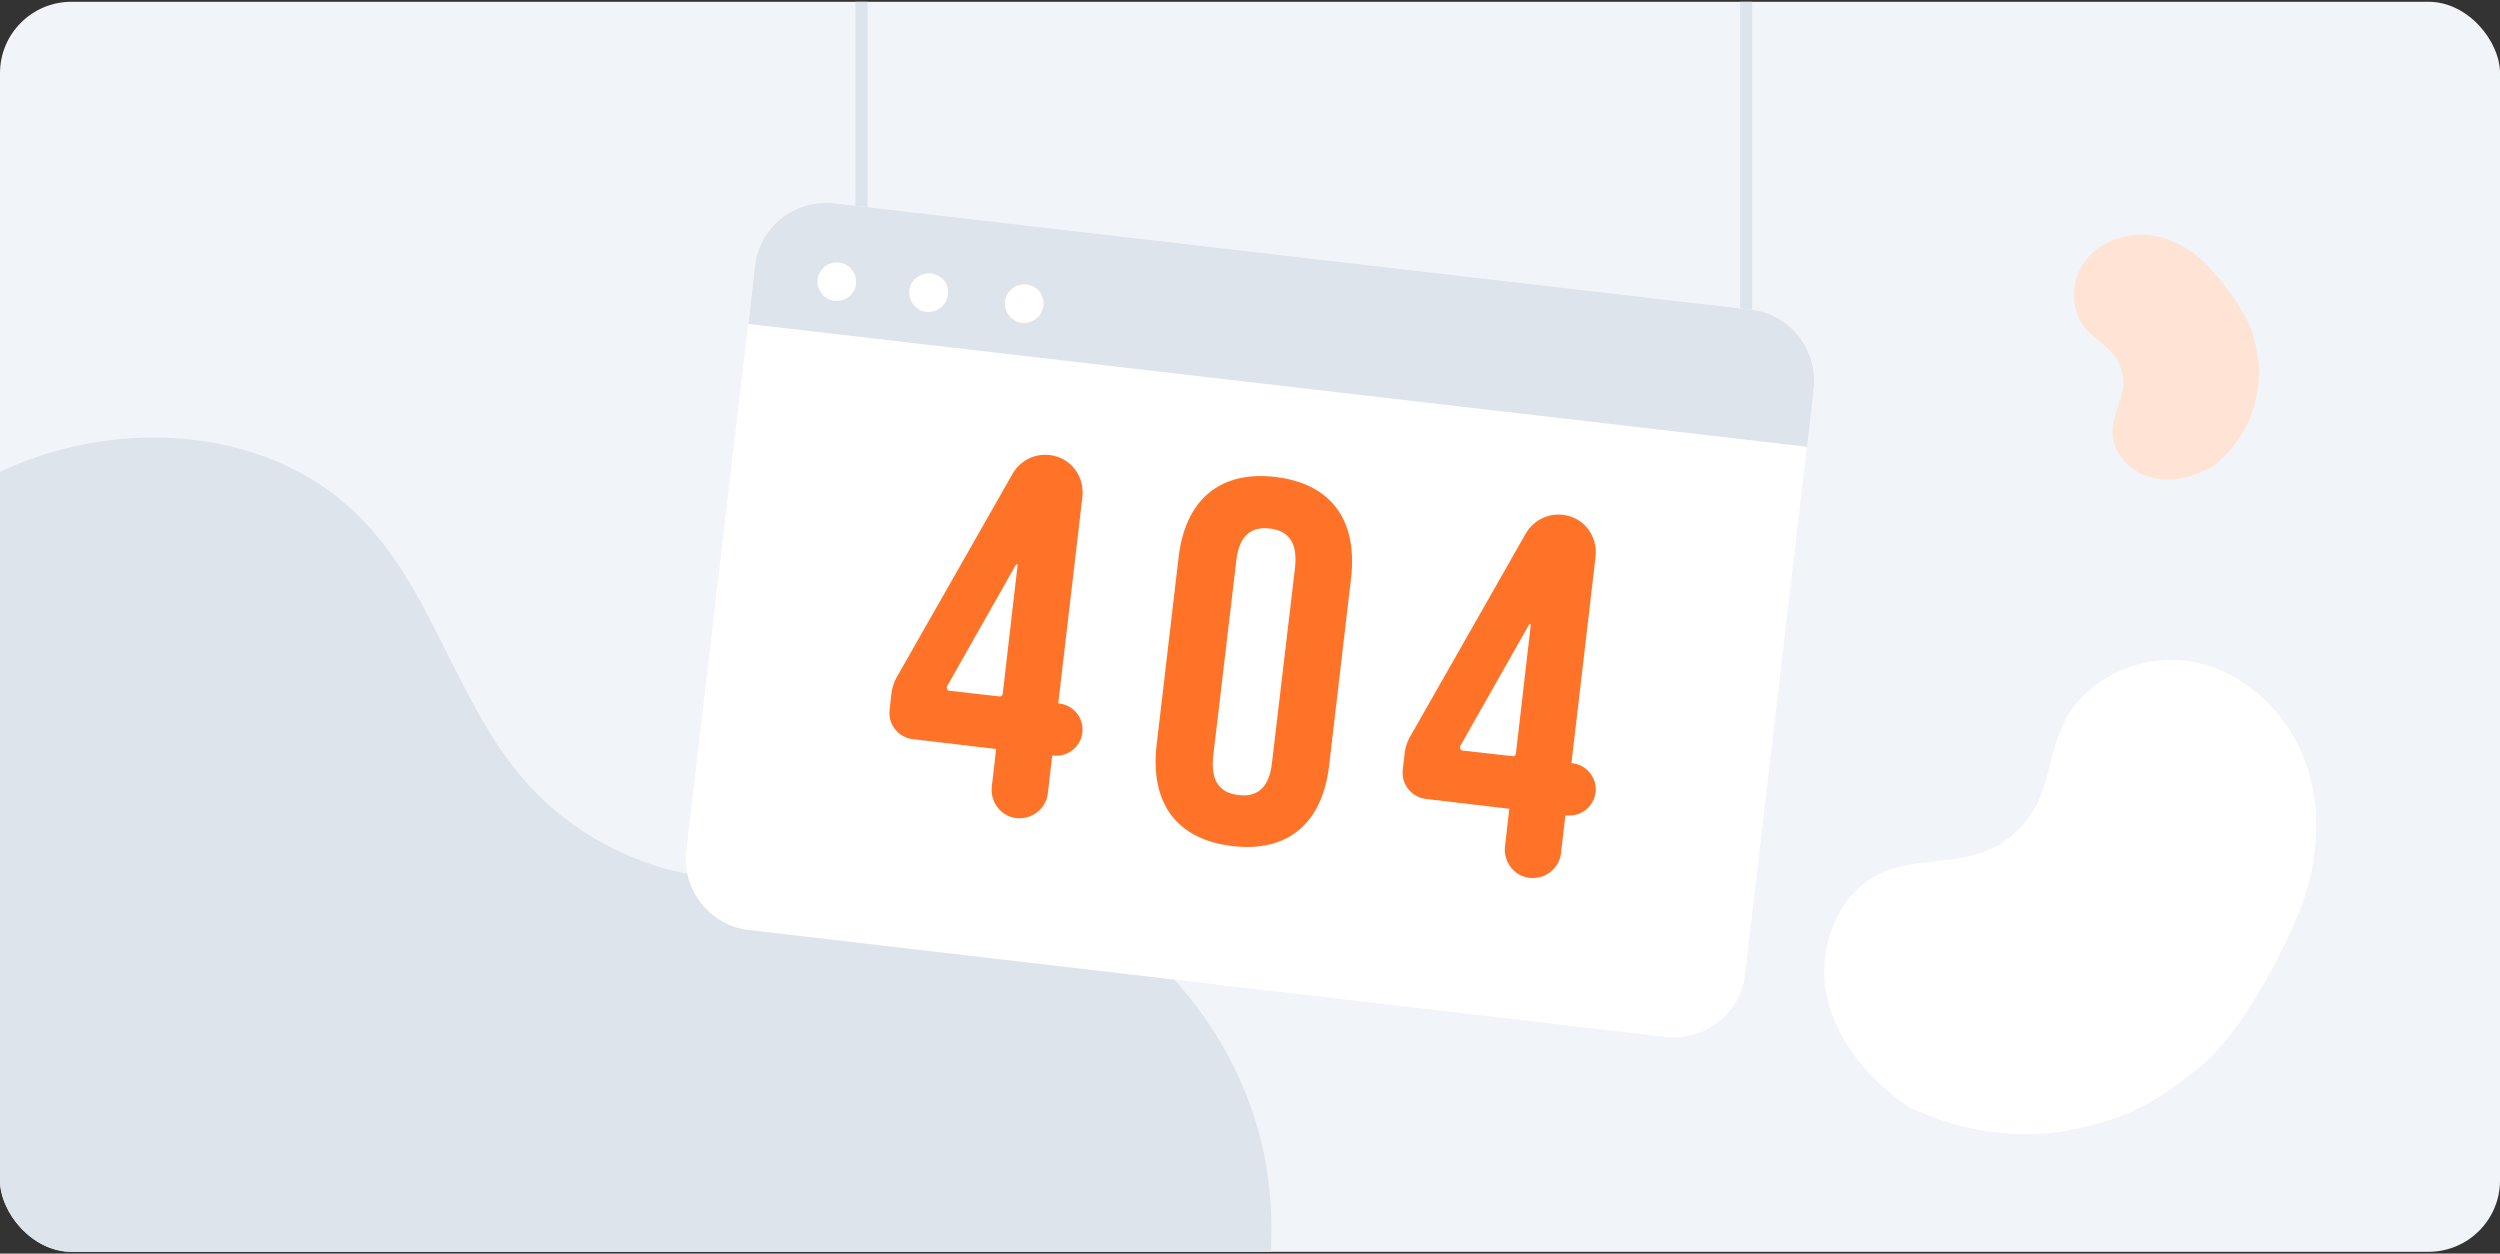
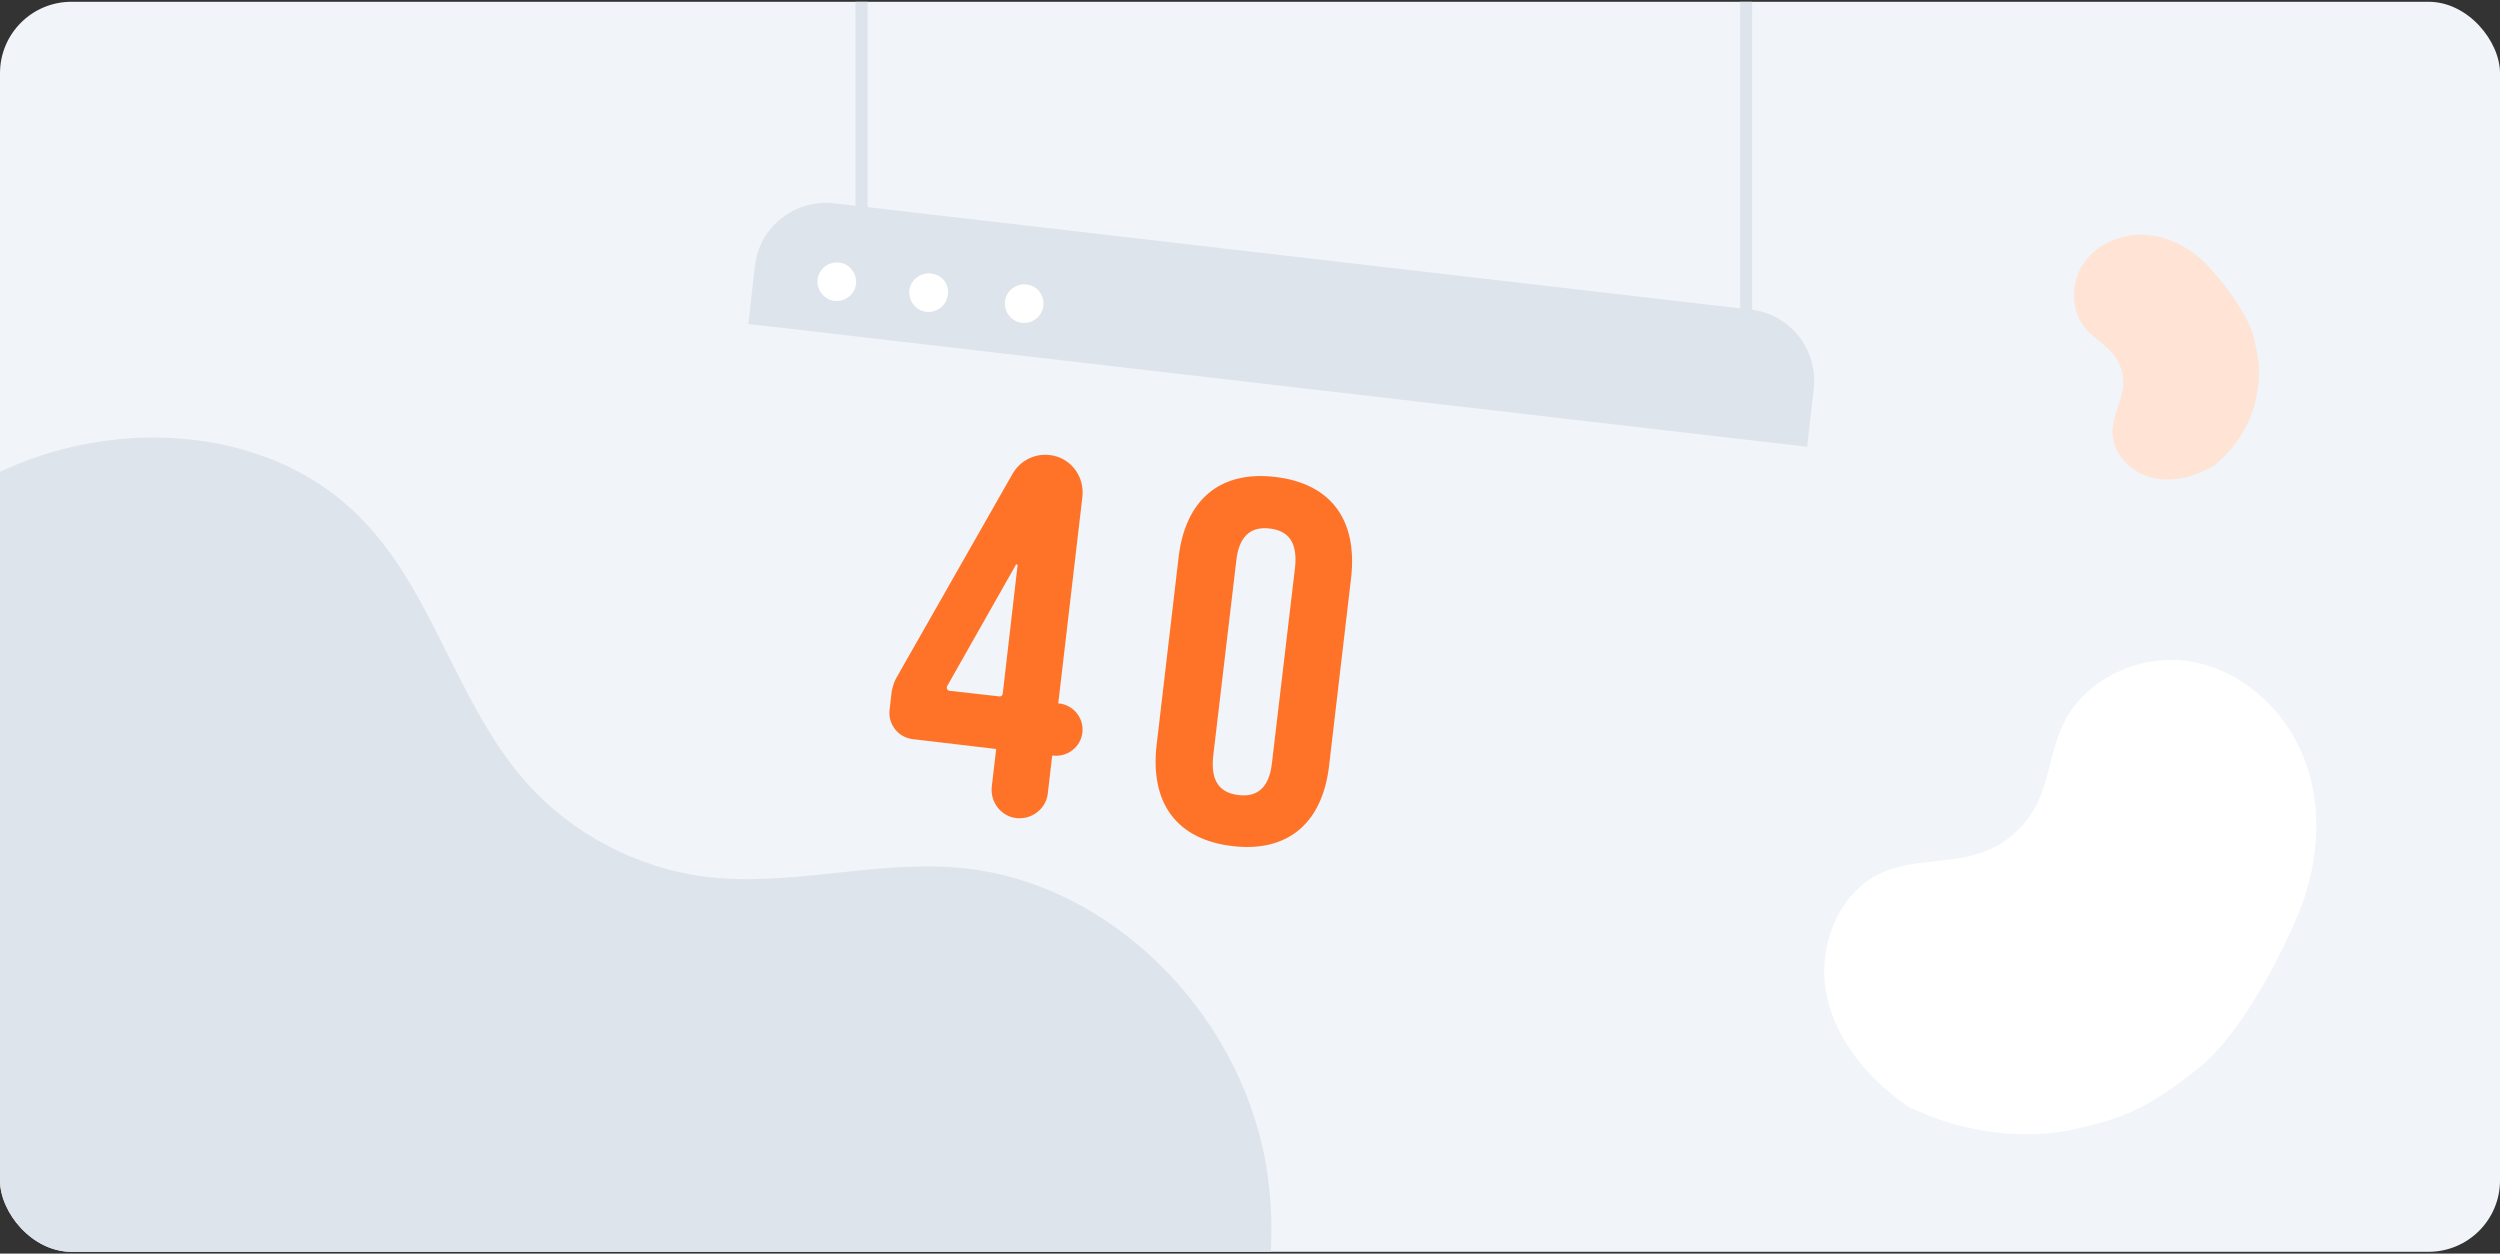
<svg xmlns="http://www.w3.org/2000/svg" width="700" height="351" viewBox="0 0 700 351" fill="none">
  <rect x="0" y="0" width="700" height="351" fill="#333333" stroke="none" />
  <g clip-path="url(#clip0_5731_39961)">
    <rect y="0.5" width="700" height="350" rx="20" fill="#F1F4F8" />
    <path d="M354.34 325.357C346.8 283.236 310.538 246.381 267.812 242.911C244.594 240.996 221.137 248.296 197.919 245.543C178.411 243.15 159.981 233.458 147.055 218.739C127.907 196.961 121.444 165.969 101.218 145.268C73.333 116.669 24.504 116.19 -9.485 137.25C-43.474 158.311 -64.059 196.243 -73.394 235.013L-73.753 246.86C-75.788 287.185 -65.256 333.973 -41.799 369.871C-18.102 406.248 -2.544 421.205 40.66 447.411C77.282 469.668 149.09 479.36 191.935 480.437C234.78 481.514 278.822 468.711 311.016 440.471C343.09 412.231 361.88 367.597 354.34 325.357Z" fill="#DEE4EC" />
    <path d="M613.882 185.295C599.652 182.724 583.704 189.877 577.57 203.01C574.227 210.143 573.775 218.437 570.167 225.472C567.11 231.373 561.868 236.073 555.683 238.436C546.528 241.94 535.95 240.339 527.009 244.311C514.664 249.781 508.758 265.201 511.423 278.454C514.089 291.707 523.678 302.698 534.859 310.223L538.569 311.732C551.103 317.126 567.164 319.299 581.299 316.092C595.614 312.866 602.186 309.696 615.578 299.089C626.944 290.103 638.476 268.486 643.866 255.033C649.256 241.58 650.391 226.114 645.24 212.584C640.074 199.092 628.151 187.88 613.882 185.295Z" fill="white" />
    <path d="M583.521 73.595C579.752 79.009 579.69 86.982 583.972 92.021C586.296 94.762 589.65 96.525 591.882 99.357C593.749 101.746 594.703 104.813 594.508 107.827C594.223 112.29 591.549 116.373 591.499 120.836C591.423 126.995 596.697 132.373 602.7 133.785C608.703 135.196 615.083 133.307 620.328 130.099L621.658 128.846C626.276 124.672 630.228 118.423 631.582 111.952C632.963 105.401 632.897 102.074 631.041 94.505C629.472 88.084 622.697 79.195 618.141 74.404C613.585 69.614 607.385 66.206 600.795 65.772C594.218 65.352 587.303 68.168 583.521 73.595Z" fill="#FFE3D4" />
    <g clip-path="url(#clip1_5731_39961)">
      <path d="M242.924 -186.5H239.539V65.054H242.924V-186.5Z" fill="#DEE4EC" />
      <path d="M490.615 -186.5H487.23V103.754H490.615V-186.5Z" fill="#DEE4EC" />
-       <path d="M490.308 86.708L233.539 56.914C222.616 55.686 212.616 63.518 211.385 74.422L192.154 238.285C190.924 249.189 198.77 259.171 209.693 260.4L466.462 290.347C477.385 291.575 487.385 283.743 488.616 272.839L507.847 108.822C509.231 97.919 501.385 88.09 490.308 86.708Z" fill="white" />
      <path d="M506.001 125.101L507.847 108.822C509.078 97.919 501.231 87.936 490.308 86.708L233.539 56.914C222.616 55.686 212.616 63.518 211.385 74.422L209.539 90.701L506.001 125.101Z" fill="#DEE4EC" />
      <path d="M250.923 189.909L283.539 132.626C285.693 128.941 289.693 126.944 293.846 127.405C299.693 128.019 303.693 133.241 303.077 139.076L296.308 196.974H296.616C300.616 197.434 303.539 201.12 303.077 205.113C302.616 209.106 298.923 212.024 294.923 211.563H294.616L293.385 222.16C292.923 226.46 288.923 229.531 284.616 229.071C280.308 228.61 277.231 224.617 277.693 220.317L278.923 209.72L255.539 206.956C251.539 206.495 248.616 202.809 249.077 198.817L249.693 193.441C250 192.213 250.308 190.984 250.923 189.909ZM280.77 194.209L284.923 158.273C284.923 157.966 284.616 157.966 284.462 158.12L265.231 192.059C264.923 192.674 265.231 193.441 266 193.441L279.693 194.977C280.308 195.131 280.77 194.67 280.77 194.209Z" fill="#FF7328" />
-       <path d="M394.615 206.649L427.23 149.366C429.384 145.68 433.384 143.684 437.538 144.145C443.384 144.759 447.384 149.98 446.769 155.816L439.999 213.713H440.307C444.307 214.174 447.23 217.86 446.769 221.853C446.307 225.846 442.615 228.764 438.615 228.303H438.307L437.076 238.9C436.615 243.2 432.615 246.271 428.307 245.81C423.999 245.35 420.923 241.357 421.384 237.057L422.615 226.46L399.23 223.696C395.23 223.235 392.307 219.549 392.769 215.556L393.384 210.181C393.692 208.953 393.999 207.724 394.615 206.649ZM424.461 210.949L428.615 175.013C428.615 174.706 428.307 174.706 428.153 174.859L408.923 208.799C408.615 209.413 408.923 210.181 409.692 210.181L423.384 211.717C423.999 211.871 424.461 211.41 424.461 210.949Z" fill="#FF7328" />
      <path d="M330 156.123C331.846 139.998 341.539 131.705 357.077 133.547C372.769 135.39 380.154 145.68 378.308 161.805L372.154 214.327C370.308 230.453 360.615 238.746 345.077 236.903C329.385 235.06 322 224.77 323.846 208.645L330 156.123ZM339.692 211.717C338.923 218.934 341.692 222.006 346.769 222.62C351.846 223.235 355.385 220.777 356.154 213.559L362.615 158.887C363.385 151.669 360.615 148.598 355.539 147.983C350.462 147.369 346.923 149.826 346.154 157.044L339.692 211.717Z" fill="#FF7328" />
      <path d="M239.693 79.49C239.385 82.408 236.616 84.558 233.693 84.251C230.77 83.943 228.616 81.179 228.924 78.261C229.231 75.343 232.001 73.193 234.924 73.5C237.847 73.808 240.001 76.572 239.693 79.49Z" fill="white" />
      <path d="M265.384 82.561C265.077 85.479 262.308 87.629 259.384 87.322C256.461 87.015 254.308 84.25 254.615 81.332C254.923 78.415 257.692 76.265 260.615 76.572C263.692 76.879 265.846 79.49 265.384 82.561Z" fill="white" />
      <path d="M292.154 85.633C291.846 88.551 289.077 90.701 286.154 90.394C283.231 90.087 281.077 87.322 281.385 84.404C281.692 81.486 284.462 79.336 287.385 79.644C290.462 79.951 292.462 82.715 292.154 85.633Z" fill="white" />
    </g>
  </g>
  <defs>
    <clipPath id="clip0_5731_39961">
      <rect y="0.5" width="700" height="350" rx="20" fill="white" />
    </clipPath>
    <clipPath id="clip1_5731_39961">
      <rect width="316" height="477" fill="white" transform="translate(192 -186.5)" />
    </clipPath>
  </defs>
</svg>